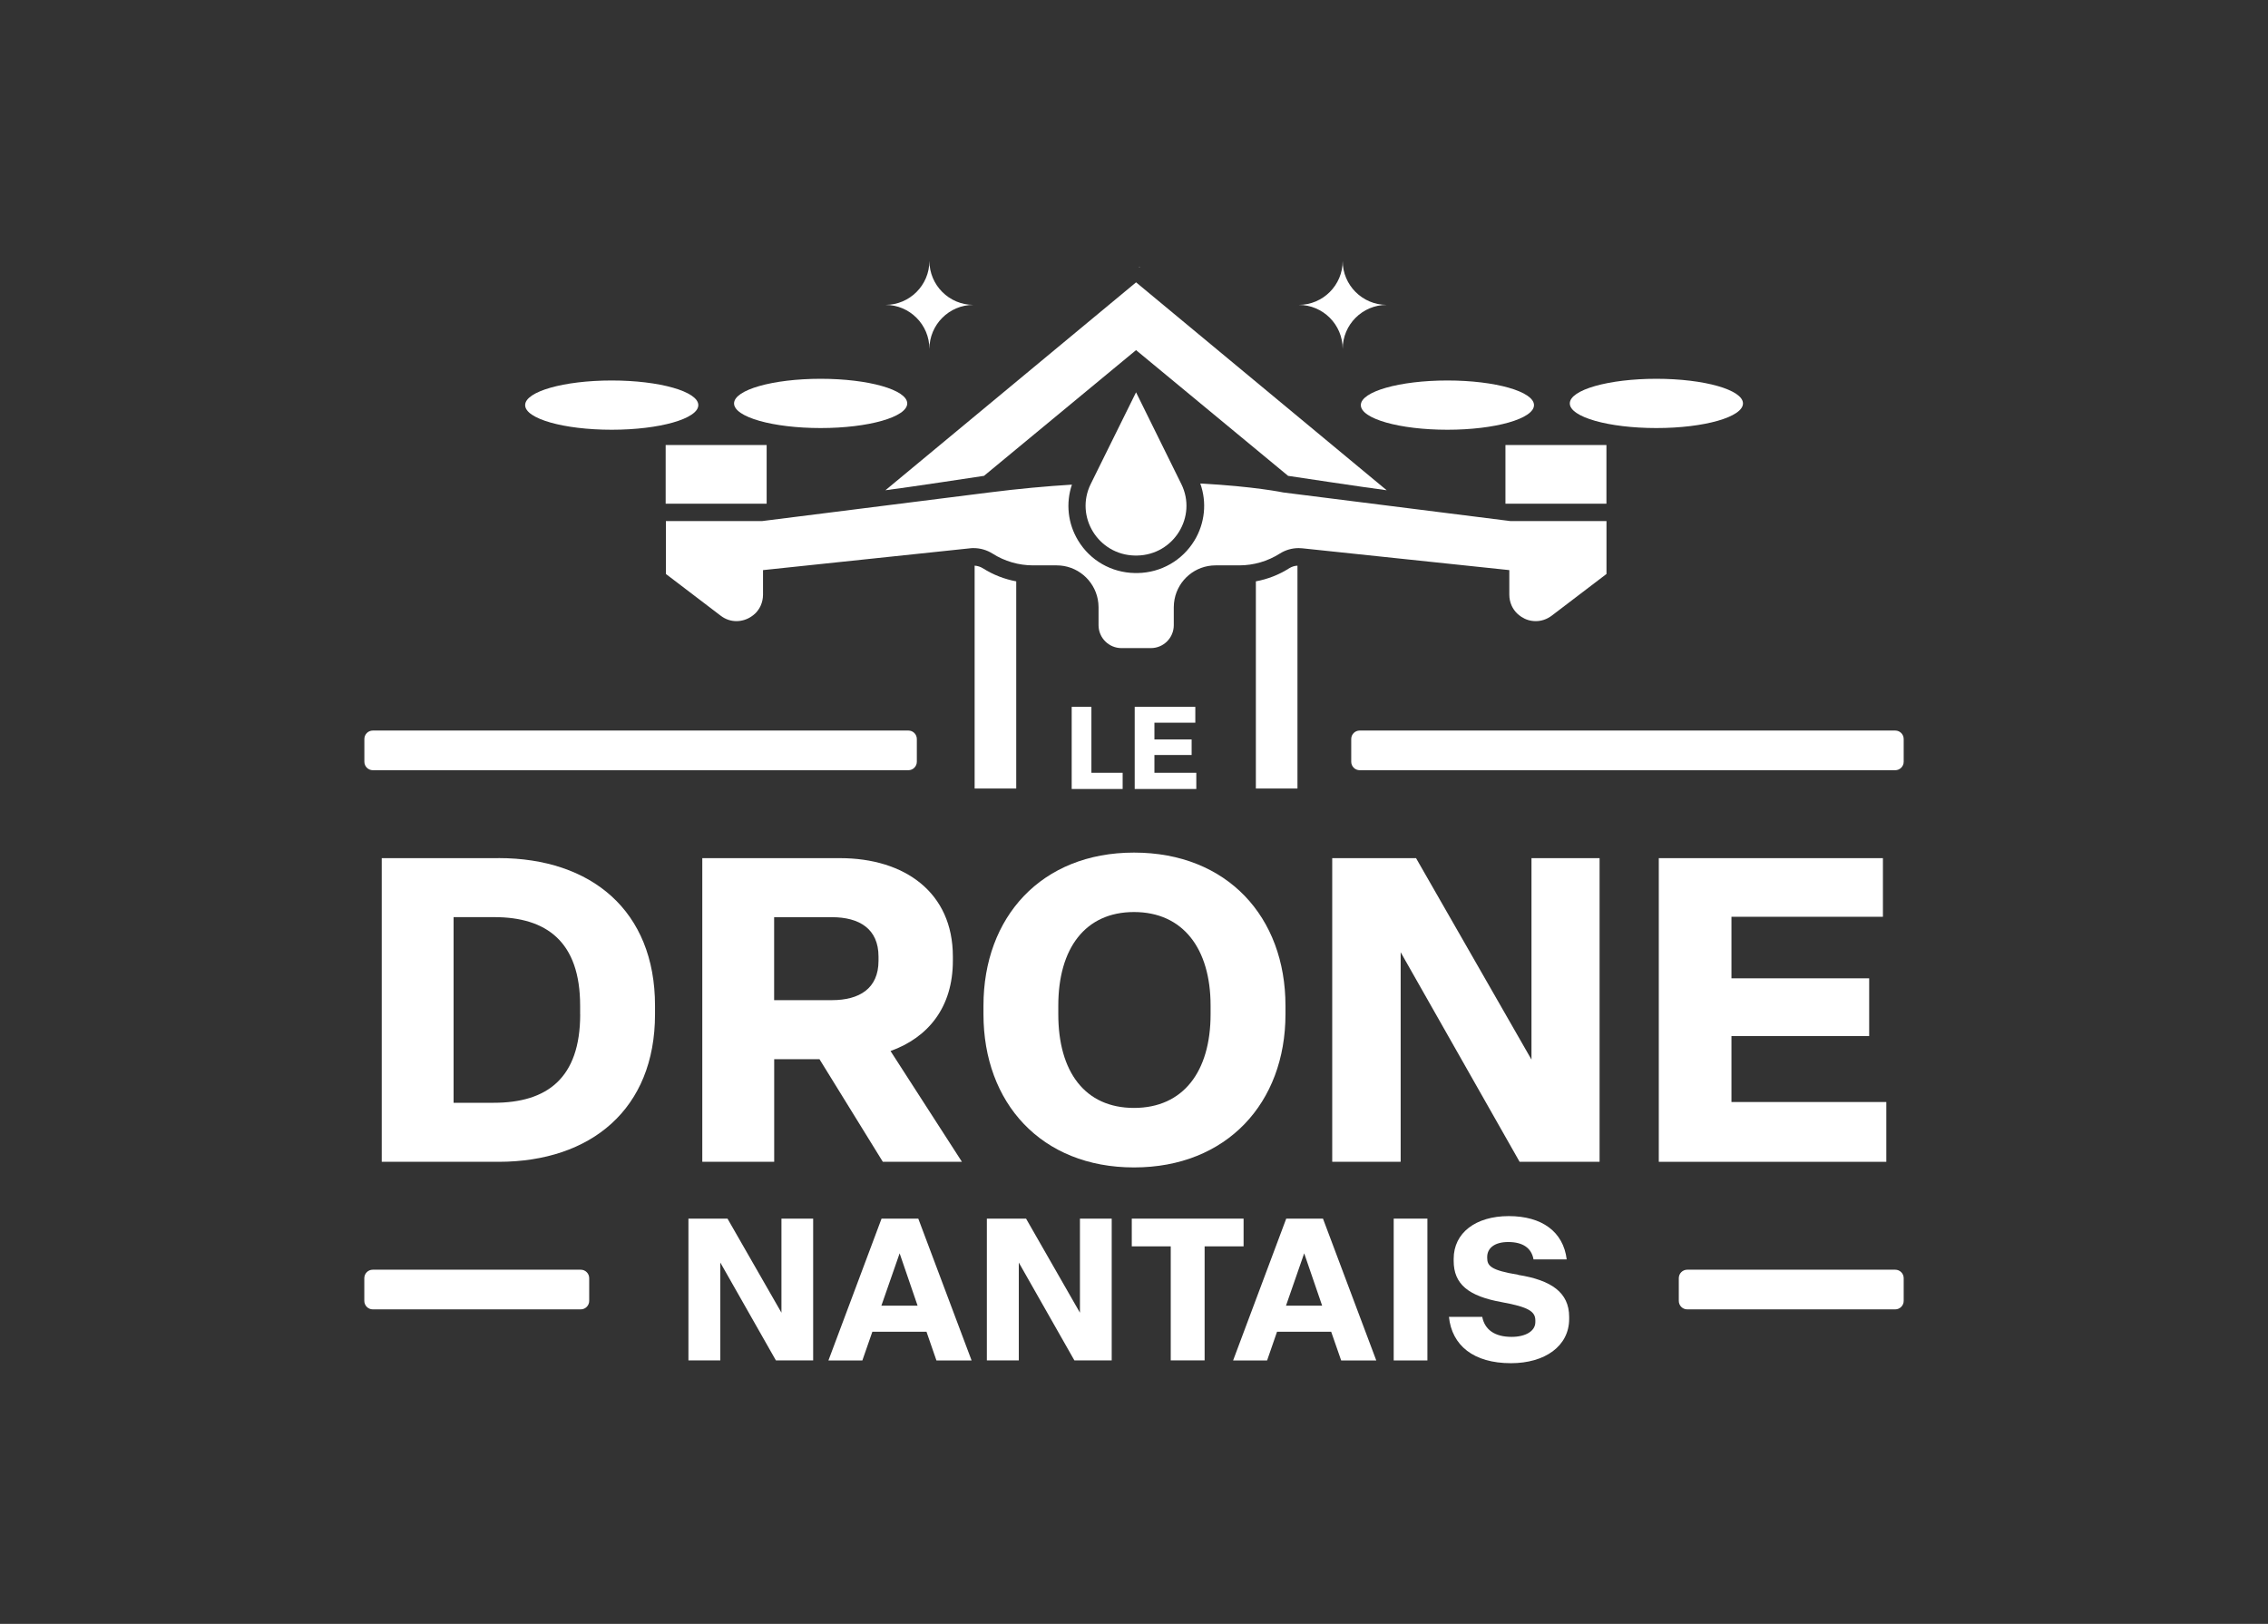
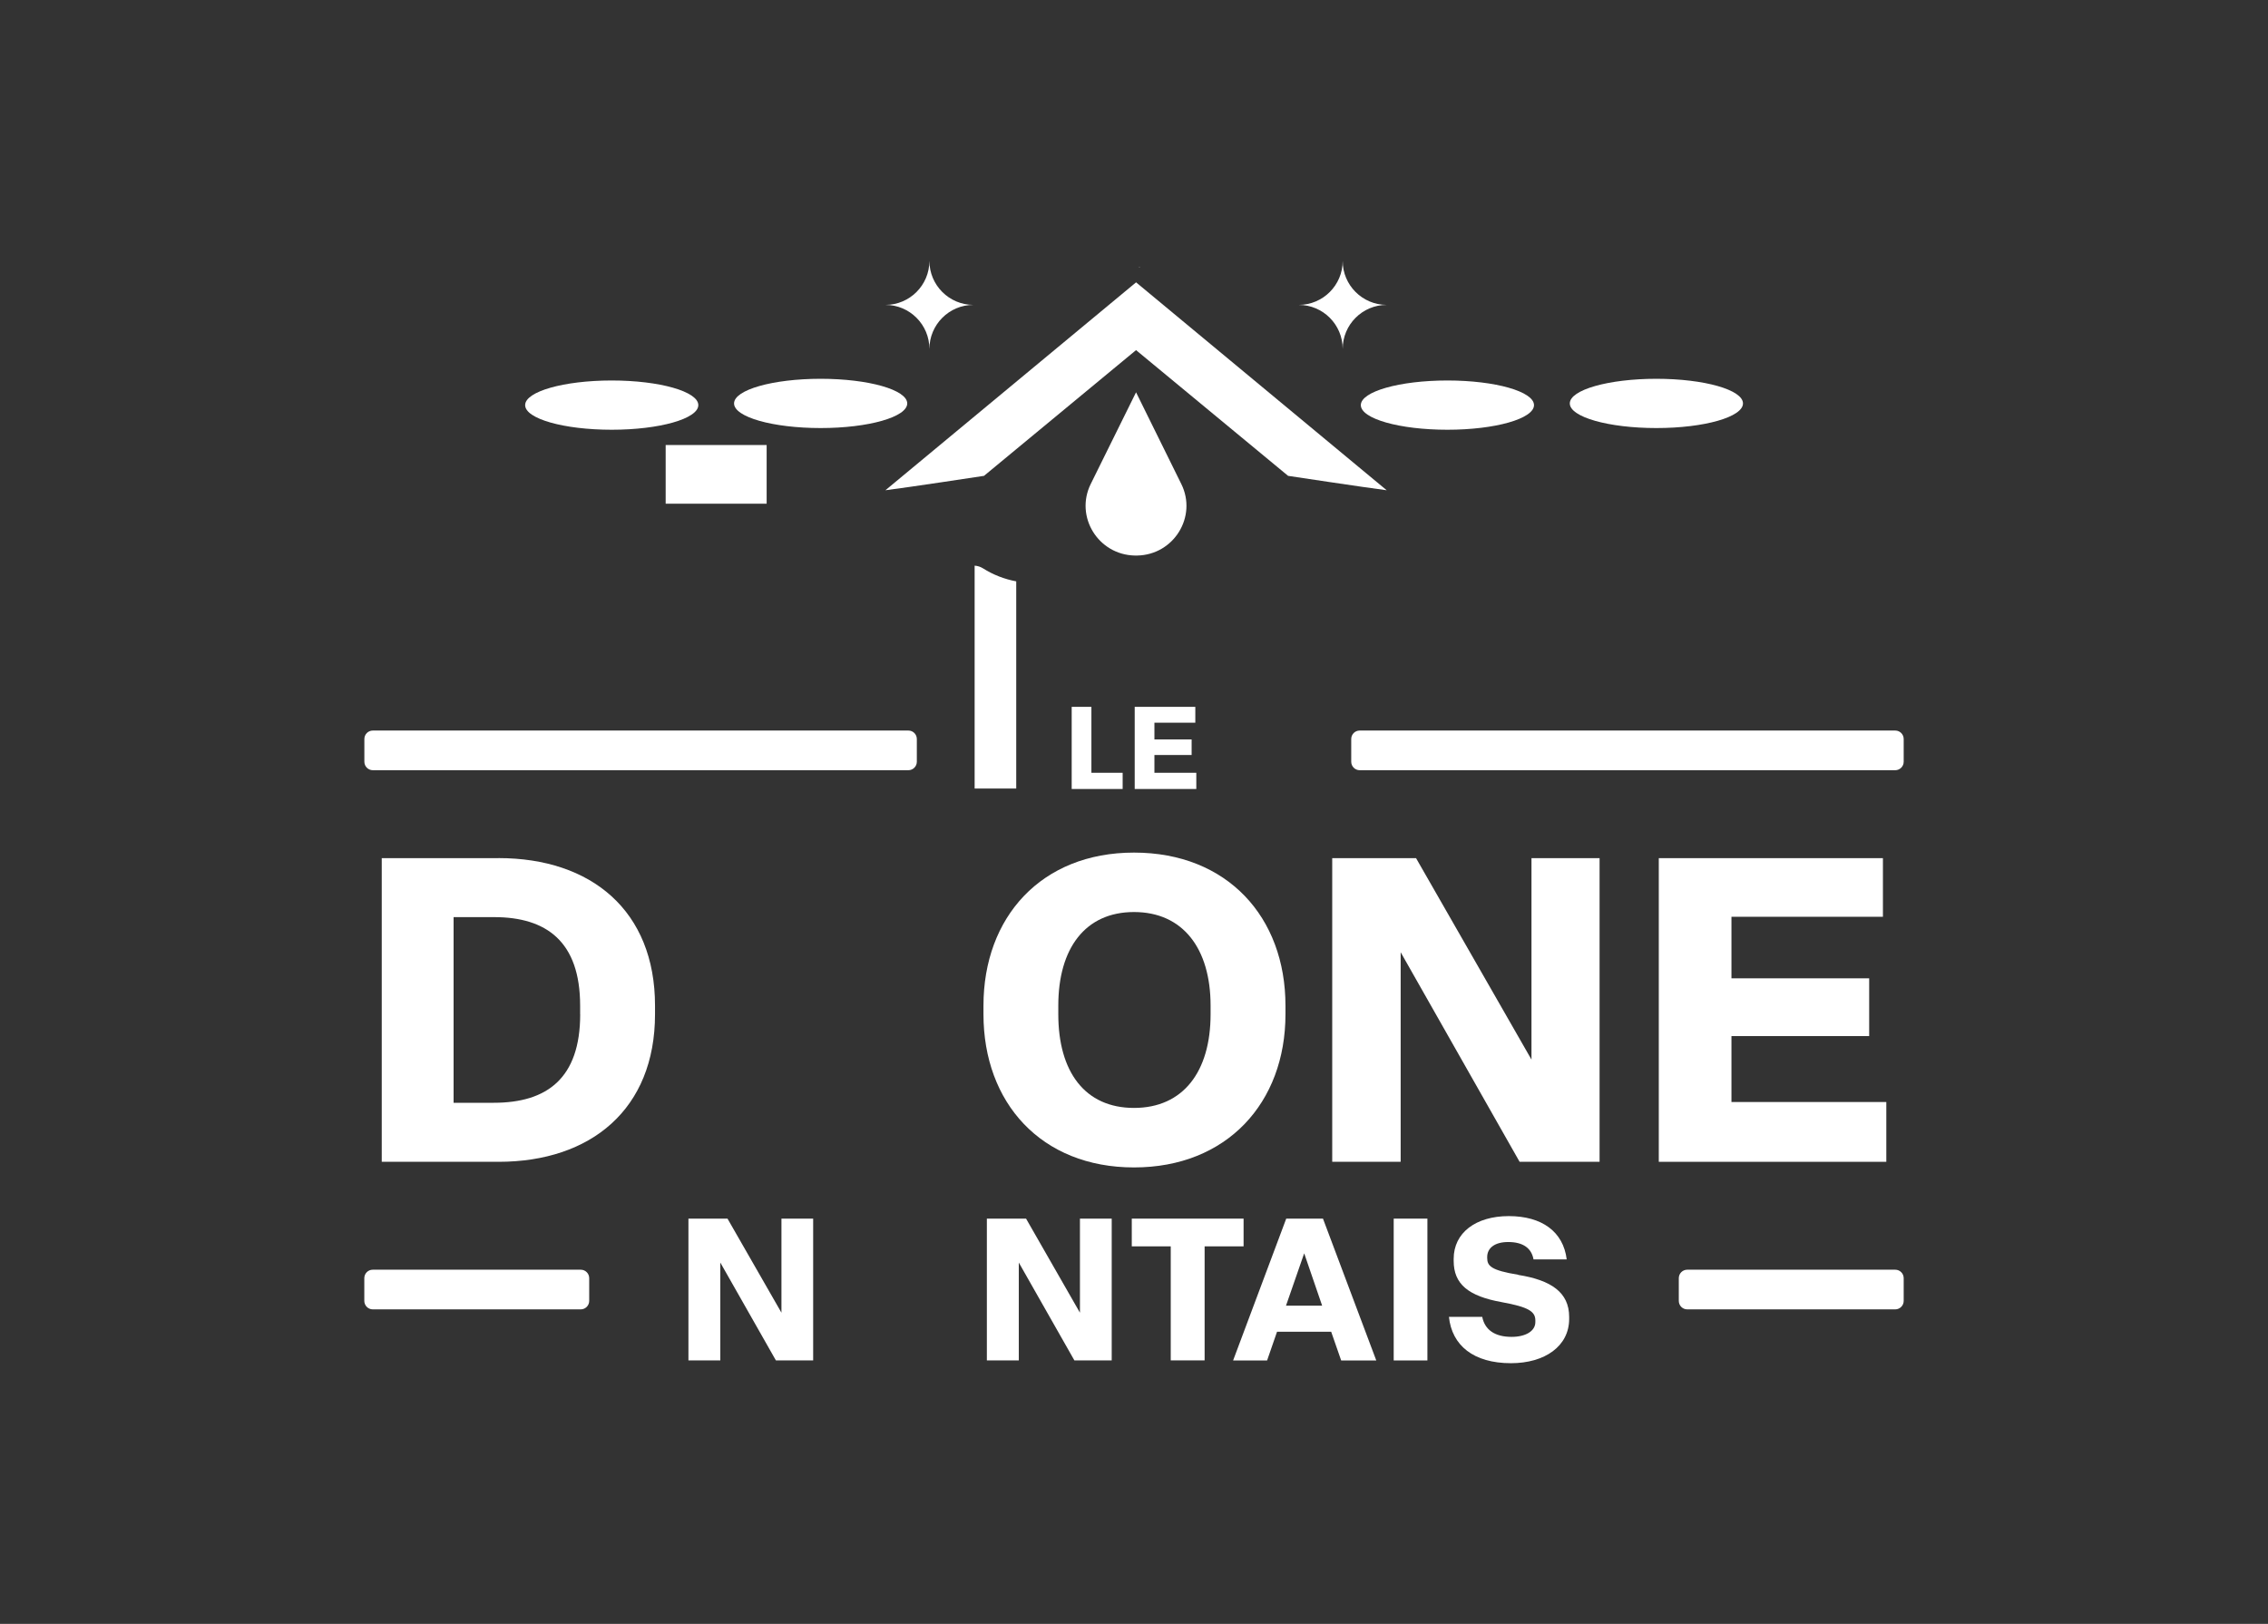
<svg xmlns="http://www.w3.org/2000/svg" version="1.1" viewBox="0 0 387.66 277.54">
  <rect x="0" y="0" width="387.66" height="277.54" fill="#333333" stroke="none" />
  <defs>
    <style>
      .cls-1 {
        fill: #fff;
      }
    </style>
  </defs>
  <g>
    <g id="Calque_1">
      <g>
        <path class="cls-1" d="M155.25,131.64H63.73c-.8,0-1.45-.65-1.45-1.45v-3.88c0-.8.64-1.45,1.45-1.45h91.53c.8,0,1.45.64,1.45,1.45v3.88c0,.8-.65,1.45-1.45,1.45" />
        <path class="cls-1" d="M232.41,131.64h91.53c.8,0,1.45-.65,1.45-1.45v-3.88c0-.8-.64-1.45-1.45-1.45h-91.53c-.8,0-1.45.64-1.45,1.45v3.88c0,.8.65,1.45,1.45,1.45" />
      </g>
      <polygon class="cls-1" points="186.55 132.08 186.55 120.81 183.18 120.81 183.18 134.85 191.89 134.85 191.89 132.08 186.55 132.08" />
      <polygon class="cls-1" points="197.32 132.08 197.32 129.04 203.68 129.04 203.68 126.38 197.32 126.38 197.32 123.52 204.31 123.52 204.31 120.81 193.95 120.81 193.95 134.85 204.48 134.85 204.48 132.08 197.32 132.08" />
      <g>
        <path class="cls-1" d="M99.17,173.35c0,10.97-5.7,15.13-14.77,15.13h-6.87v-31.73h6.94c8.92,0,14.69,4.17,14.69,15.13v1.47h0ZM85.21,146.67h-19.96v51.9h19.96c15.79,0,26.75-8.99,26.75-25.22v-1.47c0-16.23-10.89-25.22-26.75-25.22" />
-         <path class="cls-1" d="M150.16,164.21c0,4.76-3.29,6.73-7.97,6.73h-9.87v-14.18h9.87c4.68,0,7.97,1.98,7.97,6.73v.73h0ZM152.2,179.64c6.5-2.33,10.67-7.53,10.67-15.43v-.73c0-10.97-8.26-16.81-19.29-16.81h-23.54v51.9h12.29v-17.54h7.74l10.83,17.54h13.52l-12.21-18.94h0Z" />
        <path class="cls-1" d="M206.92,173.35c0,9.8-4.68,16.01-13.09,16.01s-12.94-6.21-12.94-16.01v-1.47c0-9.79,4.6-16,12.94-16s13.09,6.21,13.09,16v1.47ZM193.83,145.72c-15.85,0-25.73,11.04-25.73,26.16v1.47c0,15.13,9.87,26.18,25.73,26.18s25.89-11.04,25.89-26.18v-1.47c0-15.13-9.94-26.16-25.89-26.16" />
      </g>
      <polygon class="cls-1" points="261.77 146.67 261.77 181.1 242.04 146.67 227.71 146.67 227.71 198.57 239.41 198.57 239.41 162.75 259.74 198.57 273.41 198.57 273.41 146.67 261.77 146.67" />
      <polygon class="cls-1" points="295.95 188.35 295.95 177.08 319.49 177.08 319.49 167.21 295.95 167.21 295.95 156.69 321.84 156.69 321.84 146.67 283.53 146.67 283.53 198.57 322.42 198.57 322.42 188.35 295.95 188.35" />
      <g>
        <path class="cls-1" d="M99.26,223.79h-35.54c-.8,0-1.45-.65-1.45-1.45v-3.88c0-.8.64-1.45,1.45-1.45h35.54c.8,0,1.45.64,1.45,1.45v3.88c0,.8-.65,1.45-1.45,1.45" />
        <path class="cls-1" d="M288.4,223.79h35.54c.8,0,1.45-.65,1.45-1.45v-3.88c0-.8-.64-1.45-1.45-1.45h-35.54c-.8,0-1.45.64-1.45,1.45v3.88c0,.8.64,1.45,1.45,1.45" />
      </g>
      <polygon class="cls-1" points="133.57 208.28 133.57 224.36 124.35 208.28 117.67 208.28 117.67 232.51 123.12 232.51 123.12 215.79 132.62 232.51 138.99 232.51 138.99 208.28 133.57 208.28" />
-       <path class="cls-1" d="M150.65,223.16l3.12-8.95,3.07,8.95h-6.18ZM156.96,208.28h-6.28l-9.08,24.24h5.8l1.71-4.91h9.25l1.7,4.91h6.01l-9.11-24.24h0Z" />
      <polygon class="cls-1" points="184.59 208.28 184.59 224.36 175.38 208.28 168.68 208.28 168.68 232.51 174.14 232.51 174.14 215.79 183.64 232.51 190.02 232.51 190.02 208.28 184.59 208.28" />
      <polygon class="cls-1" points="193.45 208.28 193.45 213.02 200.11 213.02 200.11 232.51 205.9 232.51 205.9 213.02 212.56 213.02 212.56 208.28 193.45 208.28" />
      <path class="cls-1" d="M219.81,223.16l3.11-8.95,3.07,8.95h-6.18ZM226.13,208.28h-6.28l-9.08,24.24h5.81l1.7-4.91h9.25l1.71,4.91h6l-9.11-24.24Z" />
      <rect class="cls-1" x="238.22" y="208.28" width="5.76" height="24.24" />
      <path class="cls-1" d="M259.49,217.87c-4.61-.75-5.29-1.5-5.29-2.86v-.17c0-1.47,1.2-2.56,3.59-2.56,2.52,0,3.98,1.03,4.33,2.97h5.67c-.58-4.74-4.24-7.4-9.9-7.4s-9.42,2.86-9.42,7.3v.35c0,3.96,2.49,6.04,8.29,7.07,4.47.82,5.67,1.57,5.67,3.11v.28c0,1.57-1.7,2.53-4.06,2.53-2.83,0-4.57-1.17-5.02-3.42h-5.69c.51,4.88,4.19,7.92,10.61,7.92,5.77,0,9.94-2.9,9.94-7.57v-.35c0-4.19-3.1-6.28-8.71-7.17" />
      <polygon class="cls-1" points="194.76 45.63 194.82 45.69 194.82 45.58 194.76 45.63" />
      <polygon class="cls-1" points="194.7 45.69 194.76 45.63 194.7 45.58 194.7 45.69" />
      <rect class="cls-1" x="113.78" y="76.06" width="17.26" height="10.03" />
      <g>
        <path class="cls-1" d="M237.02,83.79c-3.41-.43-16.85-2.46-16.85-2.46l-25.99-21.49-25.99,21.49s-13.42,2.04-16.85,2.46l42.78-35.48.06-.05.07.05,42.77,35.48Z" />
        <path class="cls-1" d="M166.38,52.11c-4.15,0-7.52,3.37-7.52,7.53,0-4.16-3.37-7.53-7.52-7.53,4.15,0,7.52-3.37,7.52-7.52,0,4.15,3.37,7.52,7.52,7.52" />
      </g>
-       <rect class="cls-1" x="257.32" y="76.06" width="17.26" height="10.03" />
      <g>
        <path class="cls-1" d="M268.32,68.95c0,2.33,6.62,4.21,14.8,4.21s14.8-1.89,14.8-4.21-6.62-4.21-14.8-4.21-14.8,1.89-14.8,4.21" />
        <path class="cls-1" d="M232.6,69.24c0,2.33,6.62,4.21,14.8,4.21s14.8-1.89,14.8-4.21-6.62-4.21-14.8-4.21-14.8,1.89-14.8,4.21" />
        <path class="cls-1" d="M125.47,68.95c0,2.33,6.62,4.21,14.8,4.21s14.8-1.89,14.8-4.21-6.62-4.21-14.8-4.21-14.8,1.89-14.8,4.21" />
        <path class="cls-1" d="M89.76,69.24c0,2.33,6.62,4.21,14.8,4.21s14.8-1.89,14.8-4.21-6.62-4.21-14.8-4.21-14.8,1.89-14.8,4.21" />
        <path class="cls-1" d="M221.98,52.11c4.15,0,7.52,3.37,7.52,7.53,0-4.16,3.37-7.53,7.52-7.53-4.15,0-7.52-3.37-7.52-7.52,0,4.15-3.37,7.52-7.52,7.52" />
-         <path class="cls-1" d="M221.77,96.68v38.09h-7.11v-35.41c2.01-.37,3.94-1.12,5.69-2.23.43-.27.92-.43,1.43-.45" />
        <path class="cls-1" d="M168.02,97.14c1.74,1.1,3.67,1.85,5.68,2.22v35.41h-7.11v-38.09c.51.03,1,.19,1.43.46" />
-         <path class="cls-1" d="M274.59,89.06v9.04l-9.35,7.12c-.85.64-1.8.94-2.73.94s-1.74-.26-2.46-.73c-.24-.16-.47-.34-.68-.53-.1-.1-.21-.2-.3-.31-.29-.34-.53-.71-.71-1.12-.24-.55-.38-1.17-.38-1.84v-4.19l-35.41-3.73c-.2-.02-.4-.03-.6-.03-1.13,0-2.25.32-3.21.93-2.08,1.32-4.49,2.02-6.94,2.02h-4.04c-3.49,0-6.39,2.49-7.02,5.8-.08.43-.13.89-.13,1.35v3.07c0,2.17-1.76,3.92-3.92,3.92h-5.02c-2.17,0-3.92-1.76-3.92-3.92v-3.07c0-.46-.05-.92-.13-1.35-.64-3.3-3.54-5.8-7.02-5.8h-4.04c-2.46,0-4.87-.7-6.94-2.02-.96-.6-2.08-.93-3.21-.93-.2,0-.4,0-.6.03l-35.41,3.73v4.19c0,.67-.14,1.28-.38,1.84-.18.41-.42.78-.71,1.12-.09.12-.2.22-.3.31-.17.16-.35.3-.54.43-.75.53-1.68.83-2.61.83s-1.87-.29-2.71-.94l-9.35-7.12v-9.04h16.43l11.92-1.5,26.9-3.39c5.05-.64,9.77-1.07,14.15-1.34-1.07,3.16-.71,6.65,1.07,9.57,2.06,3.4,5.68,5.47,9.68,5.54h.06c.08,0,.14,0,.2,0,.05,0,.11,0,.17,0h.07c3.99-.07,7.61-2.15,9.68-5.54,1.81-2.98,2.16-6.54,1.01-9.76,9.18.48,14.2,1.53,14.2,1.53l26.9,3.39,11.92,1.5h16.44-.02Z" />
        <path class="cls-1" d="M194.37,94.95h-.39c-6.28-.12-10.29-6.66-7.55-12.22l.05-.1,1.94-3.93,5.76-11.65,5.75,11.65,1.87,3.79.12.24c2.74,5.55-1.26,12.1-7.55,12.22" />
      </g>
    </g>
  </g>
</svg>